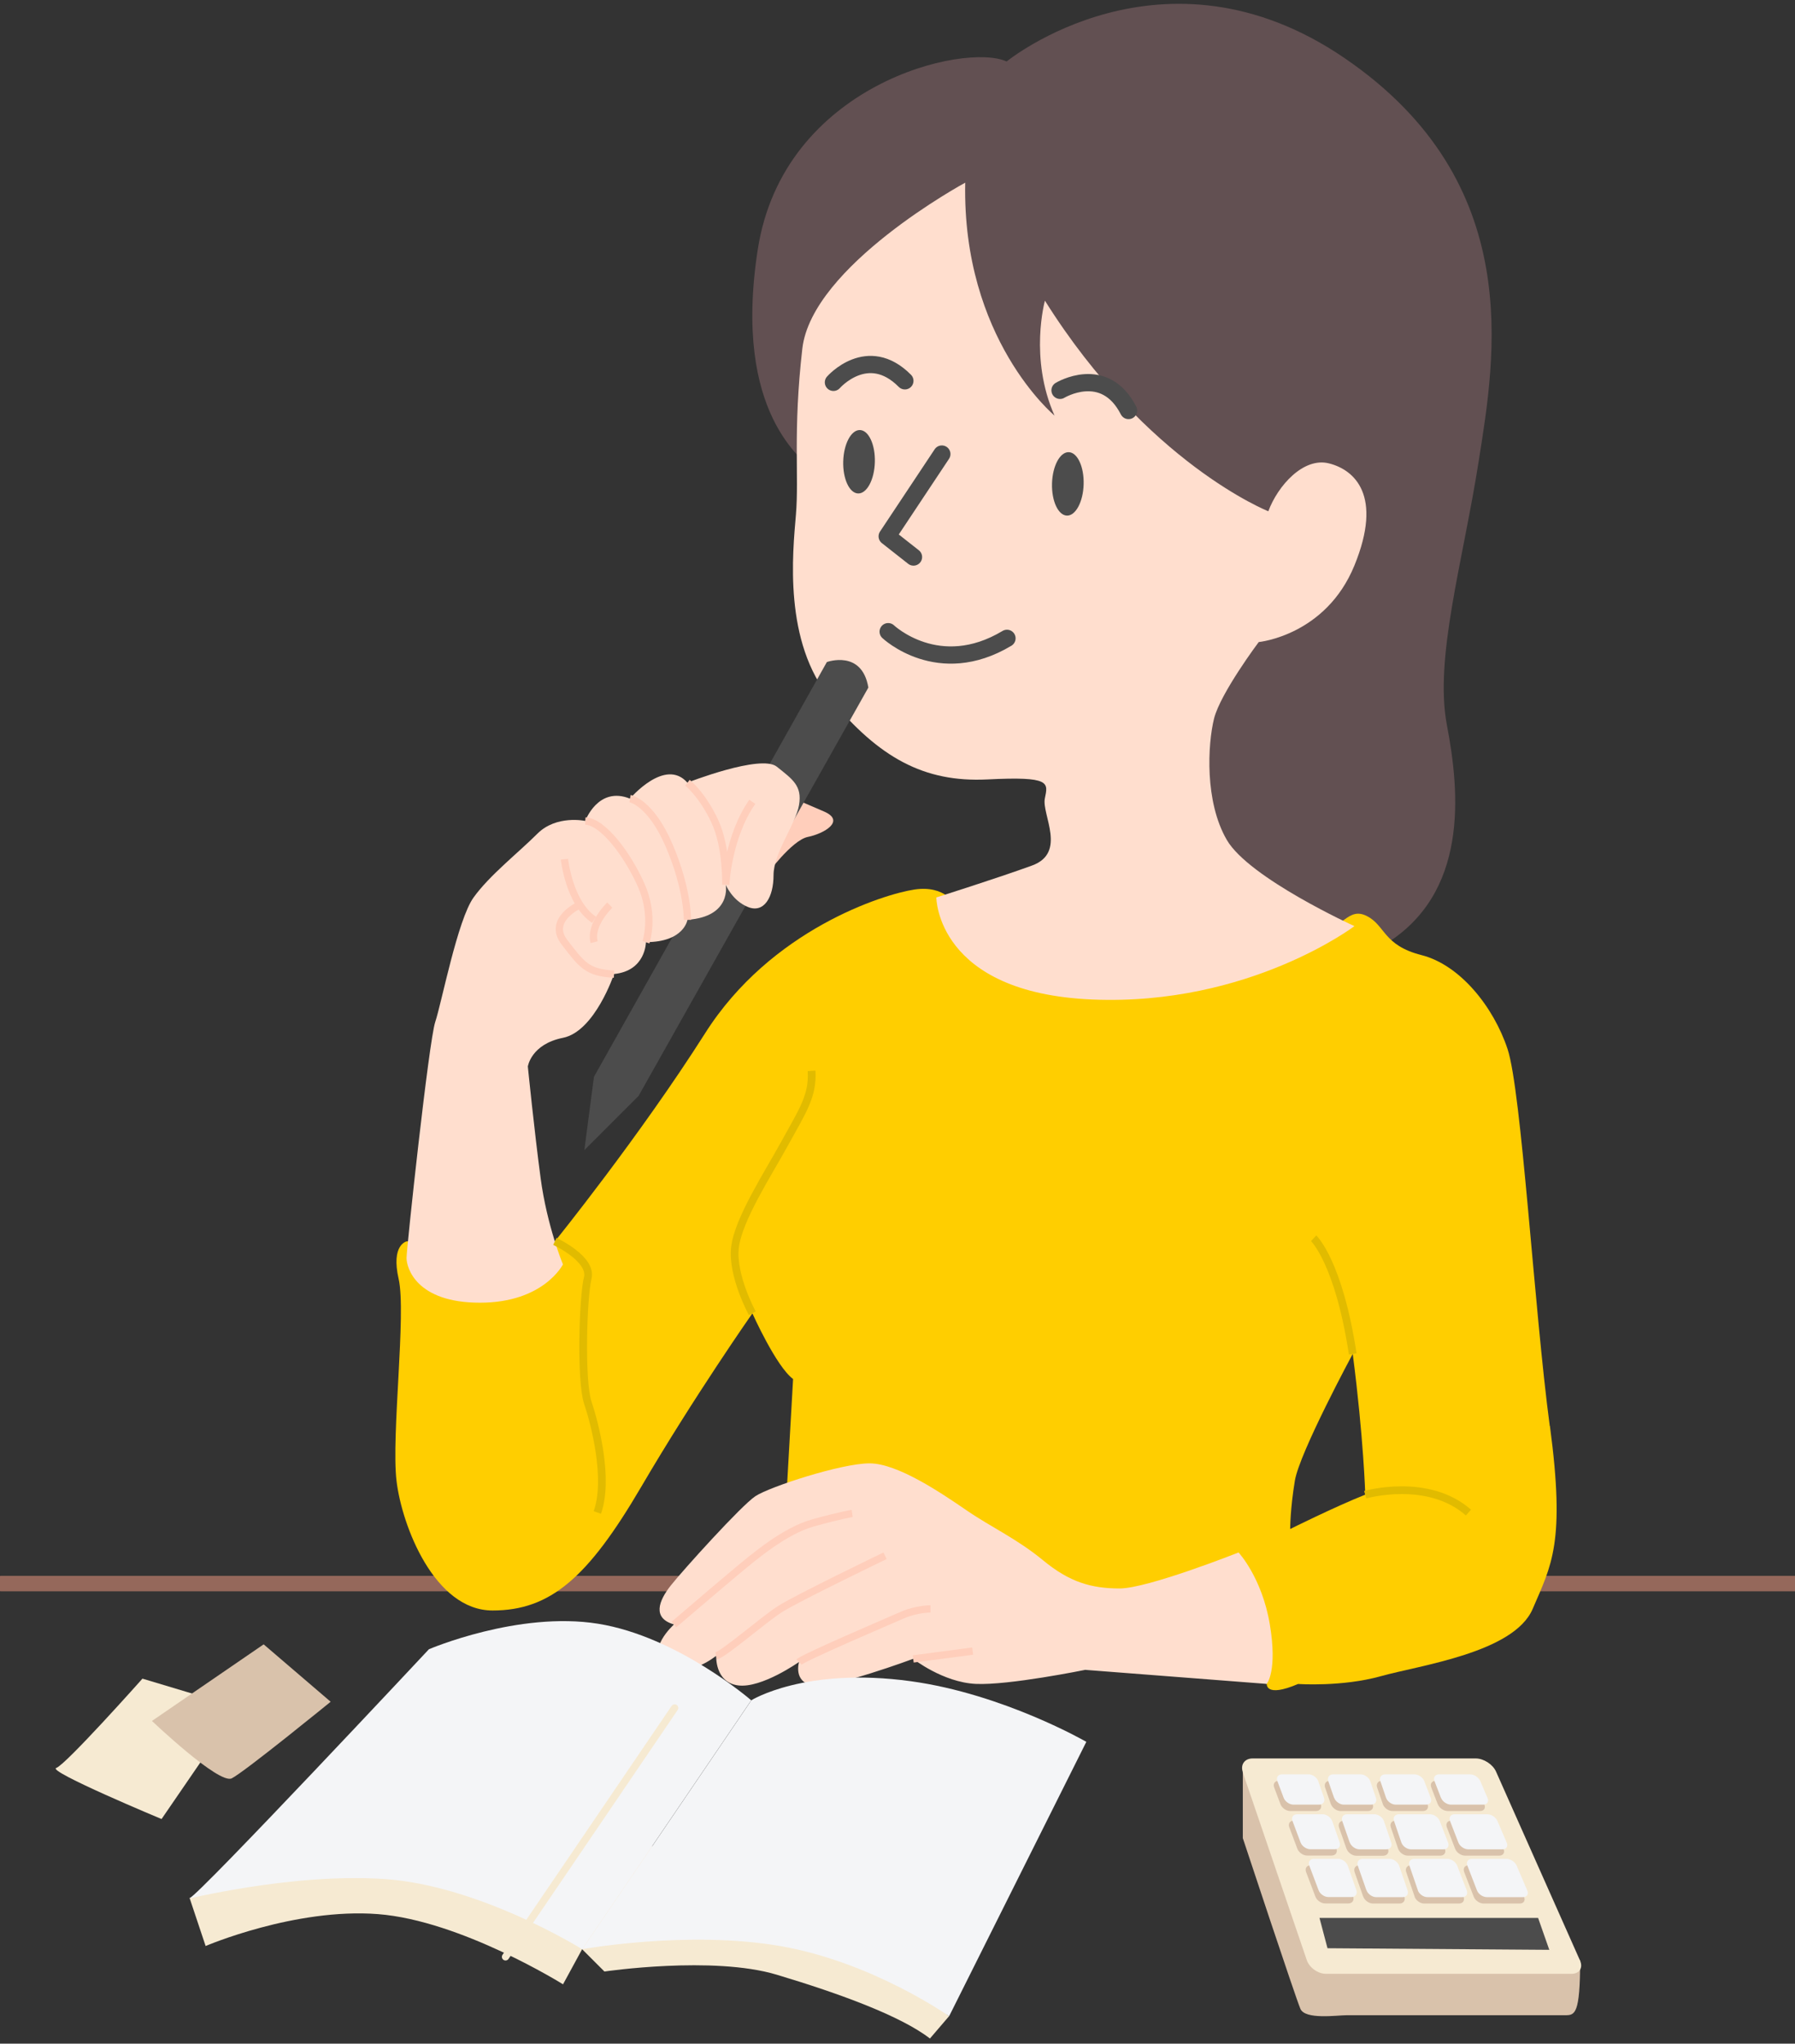
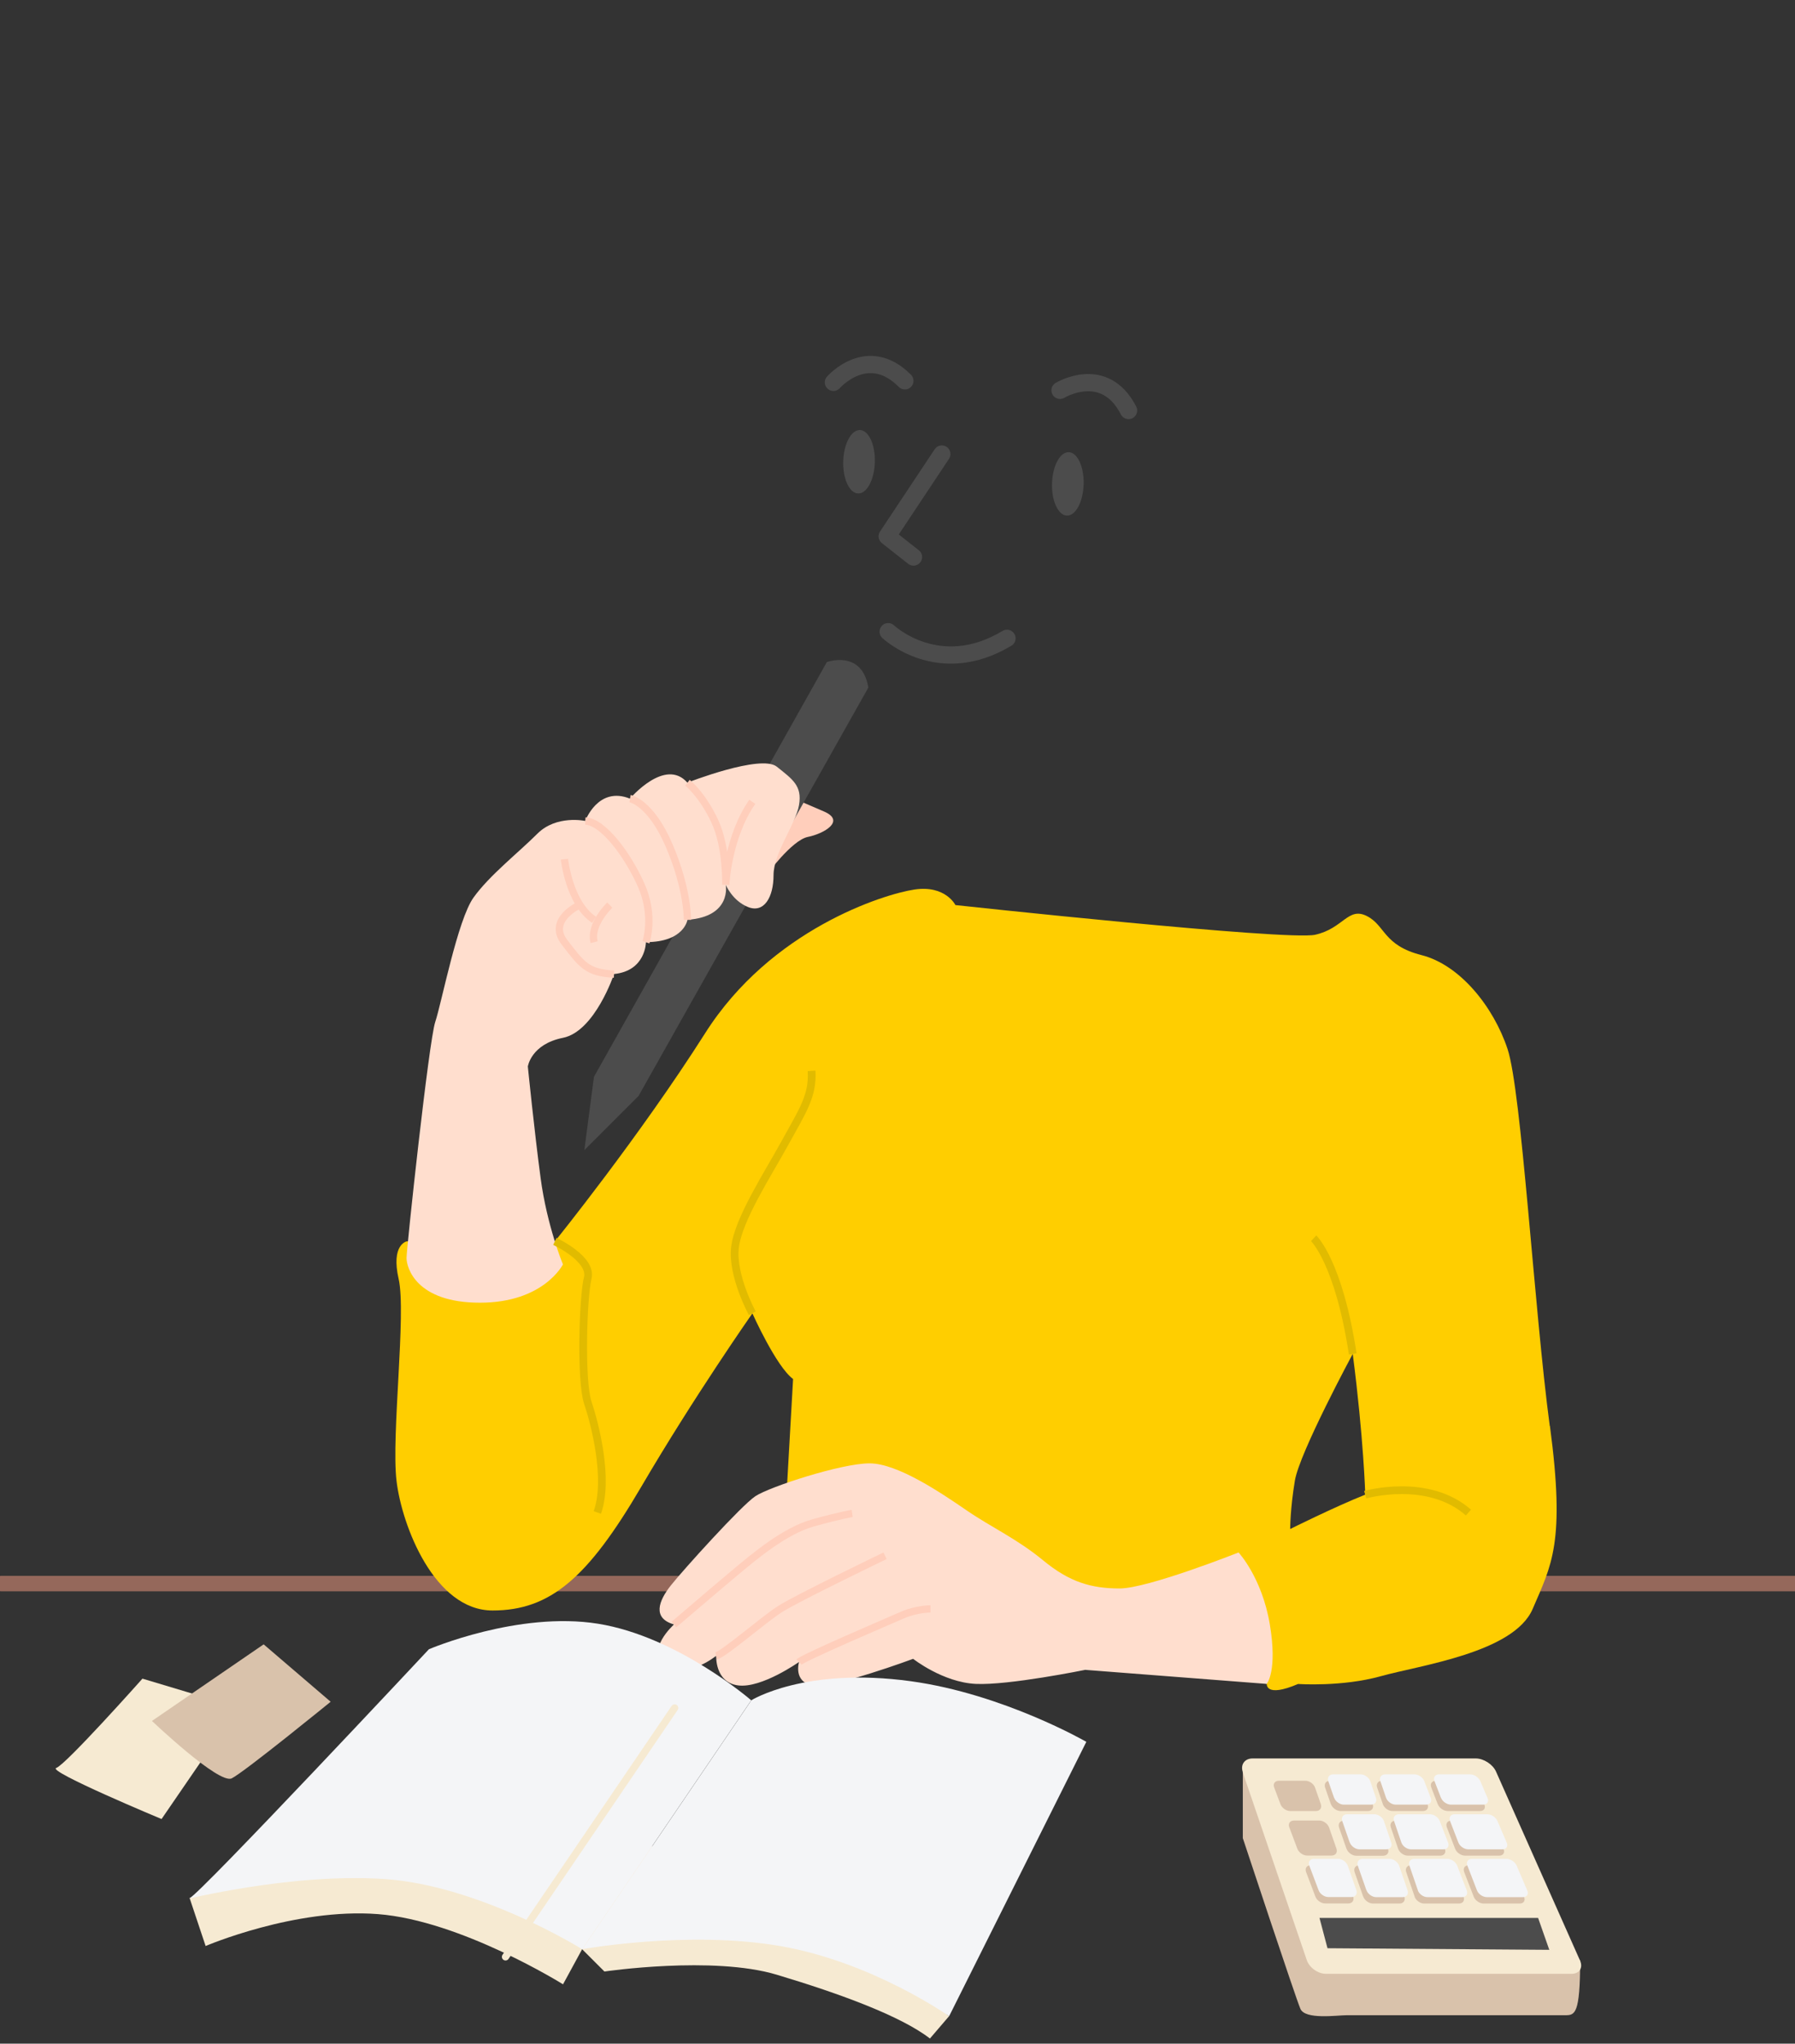
<svg xmlns="http://www.w3.org/2000/svg" id="_レイヤー_5" viewBox="0 0 202 230">
  <rect x="0" y="0" width="202" height="230" fill="#333333" stroke="none" />
  <defs>
    <style>.cls-1{fill:#f4f5f7;}.cls-2{fill:#ffdece;}.cls-3{fill:#ffce00;}.cls-4{fill:#ffcebb;}.cls-5{stroke:#4c4c4c;stroke-width:1.94px;}.cls-5,.cls-6,.cls-7{stroke-linecap:round;stroke-linejoin:round;}.cls-5,.cls-6,.cls-7,.cls-8,.cls-9{fill:none;}.cls-6{stroke:#f6ead2;}.cls-6,.cls-8{stroke-width:.82px;}.cls-10{fill:#625052;}.cls-11{fill:#d9c2ab;}.cls-7{stroke:#95685b;stroke-width:1.74px;}.cls-12{fill:#f6ead2;}.cls-8{stroke:#ffcebb;}.cls-8,.cls-9{stroke-miterlimit:10;}.cls-9{stroke:#e1bb00;stroke-width:.87px;}.cls-13{fill:#4c4c4c;}</style>
  </defs>
  <line class="cls-7" x1=".15" y1="178.22" x2="209.15" y2="178.22" />
-   <path class="cls-10" d="M91.37,52.89c-.72-1.08-8.98-6.1-6.1-24.78s23.34-23.34,28.01-21.19c0,0,17.6-14.36,38.06-.36,20.47,14,16.88,33.76,15.08,45.25-1.8,11.49-5.03,22.26-3.59,29.81,1.44,7.54,2.51,19.03-7.18,24.78s-20.11,0-20.83-1.08-18.67-47.4-18.67-47.4l-24.78-5.03Z" />
  <path class="cls-3" d="M174.4,160.47c-1.76-13.2-3.17-37.67-4.75-42.42-1.58-4.75-5.35-9.46-9.68-10.56-4.33-1.1-4.05-3.34-6.16-4.4-2.11-1.06-2.64,1.41-5.81,2.11-3.17.7-40.48-3.34-40.48-3.34,0,0-1.12-2.27-4.61-1.75s-16.16,4.51-23.55,16.16c-7.39,11.64-16.92,23.44-16.92,23.44h-16.68s-1.78.35-.9,4.22-.84,17.6-.24,22.71c.6,5.1,4.29,14.61,10.81,14.61s10.74-3.7,16.72-13.9c5.98-10.21,12.52-19.54,12.52-19.54,0,0,2.67,5.98,4.58,7.39l-.73,12.85s26.93,11.97,30.1,13.2,23.94,8.27,23.94,8.27c0,0-.18,1.58,3.52,0,0,0,4.93.35,9.33-.88,4.4-1.23,14.96-2.64,17.07-7.57,2.11-4.93,3.7-7.39,1.94-20.59ZM145.19,172.09s0-2.29.53-5.46,6.51-14.26,6.51-14.26c1.23,9.5,1.41,15.84,1.41,15.84-3.52,1.41-8.45,3.87-8.45,3.87Z" />
  <path class="cls-4" d="M86.24,98.5s2.87-3.95,4.67-4.31,4.31-1.8,1.8-2.87l-2.51-1.08-3.95,8.26Z" />
-   <path class="cls-2" d="M108.6,20.57s-17.24,9.34-18.31,18.67-.36,14.36-.72,18.67-1.44,14.36,3.95,20.83,10.41,9.34,17.6,8.98,6.82.36,6.46,2.15,2.51,6.1-1.44,7.54-10.77,3.59-10.77,3.59c0,0,0,10.77,17.6,11.49,17.6.72,29.45-8.26,29.45-8.26,0,0-11.85-5.39-14.36-9.7-2.51-4.31-2.15-10.77-1.44-13.65.72-2.87,5.03-8.62,5.03-8.62,0,0,7.54-.72,10.77-8.62,3.23-7.9,0-10.77-2.87-11.49s-5.75,2.51-6.82,5.39c0,0-13.65-5.39-25.14-23.7,0,0-1.8,6.46,1.08,12.93,0,0-10.41-8.62-10.05-26.21Z" />
  <polyline class="cls-5" points="105.99 51.1 99.84 60.36 102.8 62.69" />
  <path class="cls-5" d="M99.95,71.09s5.66,5.38,13.37.75" />
  <path class="cls-5" d="M119.29,43.93s4.99-3.04,7.71,2.27" />
  <path class="cls-5" d="M93.79,43.03s3.84-4.4,8.04-.17" />
  <ellipse class="cls-13" cx="120.17" cy="54.46" rx="3.57" ry="1.78" transform="translate(62.27 173.01) rotate(-88.35)" />
  <ellipse class="cls-13" cx="96.67" cy="51.97" rx="3.57" ry="1.78" transform="translate(41.94 147.1) rotate(-88.35)" />
  <path class="cls-13" d="M66.84,121.19l26.21-46.68s3.95-1.44,4.67,2.87l-25.86,45.96-6.1,6.1,1.08-8.26Z" />
  <path class="cls-2" d="M77.36,88.08s8.26-3.23,10.05-1.8,2.87,2.15,2.51,4.31-2.87,5.39-2.87,7.9-1.08,4.31-2.87,3.59-2.51-2.51-2.51-2.51c0,0,.72,3.59-4.31,3.95,0,0-.36,2.51-4.67,2.51,0,0,0,3.23-3.59,3.59,0,0-2.15,6.46-5.75,7.18s-3.95,3.23-3.95,3.23c0,0,.72,7.18,1.44,12.57s2.51,9.7,2.51,9.7c0,0-2.15,4.31-9.34,4.31s-8.26-3.95-8.26-5.03,2.51-24.42,3.23-26.57,2.51-11.49,4.31-14,5.03-5.03,7.18-7.18,5.39-1.44,5.39-1.44c0,0,1.44-3.95,5.03-2.51,0,0,3.95-4.67,6.46-1.8Z" />
  <path class="cls-8" d="M84.66,90.24c-2.76,3.95-2.99,9.34-2.99,9.34,0,0,.15-4.23-1.26-7.22s-3.05-4.27-3.05-4.27" />
  <path class="cls-8" d="M70.9,89.88s2.3.37,4.41,5.29,2.05,8.35,2.05,8.35" />
  <path class="cls-8" d="M72.69,106.04s1.03-2.94-.55-6.46-4.31-7.1-6.27-7.18" />
  <path class="cls-8" d="M63.52,96.7s.53,4.97,3.34,6.82" />
  <path class="cls-8" d="M68.62,101.86s-2.29,2.19-1.76,4.18" />
  <path class="cls-8" d="M65.19,101.86s-3.61,1.66-1.67,4.18,2.54,3.44,5.58,3.59" />
  <path class="cls-9" d="M84.66,147.8s-2.31-4.22-1.95-7.39,3.7-8.27,5.63-11.79,3.17-5.28,2.99-8.1" />
  <path class="cls-9" d="M152.23,152.38c-1.58-10.38-4.4-13.02-4.4-13.02" />
  <path class="cls-2" d="M142.55,189.51s1.23-1.41.35-6.69c-.88-5.28-3.52-8.1-3.52-8.1,0,0-10.21,4.05-13.38,4.05s-5.63-.7-8.62-3.17c-2.99-2.46-5.81-3.7-8.62-5.63s-7.74-5.28-10.91-5.28-11.26,2.64-12.85,3.7-8.1,8.27-9.5,10.03-2.11,3.7.35,4.4c0,0-3.34,2.99-.88,4.58s5.63-1.06,5.63-1.06c0,0-.18,2.99,2.46,3.34s6.86-2.64,6.86-2.64c0,0-.7,2.29,1.58,2.64s11.26-2.99,11.26-2.99c0,0,3.34,2.64,7.04,2.82s12.32-1.58,12.32-1.58l20.42,1.58Z" />
  <path class="cls-8" d="M75.84,182.83s4.93-4.22,7.04-5.98,5.46-4.58,8.62-5.46,4.4-1.06,4.4-1.06" />
  <path class="cls-8" d="M80.59,186.35c.88-.18,5.28-4.05,7.22-5.28s11.79-5.98,11.79-5.98" />
  <path class="cls-8" d="M89.92,187.05c.53-.53,10.03-4.58,11.62-5.28s3.17-.7,3.17-.7" />
-   <line class="cls-8" x1="102.77" y1="186.7" x2="109.46" y2="185.82" />
  <path class="cls-12" d="M21.34,213.62l1.8,5.39s10.05-4.31,19.39-3.59c9.34.72,20.83,7.9,20.83,7.9l2.15-3.95,2.51,2.51s12.21-1.8,19.39.36c7.18,2.15,14,4.67,17.24,7.18l2.15-2.51-21.55-18.31-46.68-3.23-17.24,8.26Z" />
  <path class="cls-1" d="M65.51,219.37s-11.49-7.18-22.26-7.9c-10.77-.72-22.98,2.51-21.91,2.15s26.93-28.01,26.93-28.01c0,0,10.05-4.31,19.03-2.87,8.98,1.44,17.24,8.62,17.24,8.62l-19.03,28.01Z" />
  <path class="cls-1" d="M84.55,191.36l-19.03,28.01s11.85-2.15,22.26-.36c10.41,1.8,19.03,7.9,19.03,7.9l15.44-30.88s-9.34-5.39-19.75-6.82c-11.92-1.64-17.96,2.15-17.96,2.15Z" />
  <path class="cls-12" d="M16.03,188.92l10.77,3.23-8.62,12.57s-12.93-5.39-11.85-5.75,9.7-10.05,9.7-10.05Z" />
  <path class="cls-11" d="M29.67,185.06l-12.57,8.62s7.54,7.18,8.98,6.46,11.13-8.62,11.13-8.62l-7.54-6.46Z" />
  <path class="cls-11" d="M139.86,199.44v7.43s5.94,17.96,6.48,19.21,4.13.72,5.21.72h24.6c1.08,0,1.67-.11,1.67-6.16l-37.95-21.21Z" />
  <path class="cls-12" d="M139.86,199.44c-.29-.85.21-1.54,1.1-1.54h25.11c.9,0,1.93.67,2.29,1.49l9.45,21.26c.36.82-.07,1.49-.97,1.49h-27.62c-.9,0-1.87-.69-2.16-1.54l-7.21-21.15Z" />
  <polygon class="cls-13" points="148.49 215.85 173.09 215.85 174.35 219.44 149.39 219.26 148.49 215.85" />
  <path class="cls-11" d="M165.85,213.47c.16.42.66.76,1.11.76h4.06c.45,0,.67-.34.49-.75l-1.2-2.81c-.18-.41-.69-.75-1.14-.75h-3.88c-.45,0-.68.34-.52.76l1.08,2.79Z" />
  <path class="cls-11" d="M161.81,203.06c.16.42.66.76,1.11.76h3.63c.45,0,.67-.34.49-.75l-.82-1.91c-.18-.41-.69-.75-1.14-.75h-3.49c-.45,0-.68.34-.52.76l.73,1.89Z" />
  <path class="cls-11" d="M163.76,208.08c.16.42.66.76,1.11.76h3.84c.45,0,.67-.34.49-.75l-1.05-2.45c-.18-.41-.69-.75-1.14-.75h-3.67c-.45,0-.68.34-.52.76l.94,2.43Z" />
  <path class="cls-11" d="M155.62,203.05c.15.42.63.77,1.08.77h3.43c.45,0,.68-.34.52-.76l-.73-1.89c-.16-.42-.66-.76-1.11-.76h-3.28c-.45,0-.7.35-.55.77l.64,1.87Z" />
  <path class="cls-11" d="M159.19,213.46c.15.42.63.77,1.08.77h3.91c.45,0,.68-.34.52-.76l-1.08-2.79c-.16-.42-.66-.76-1.11-.76h-3.71c-.45,0-.7.35-.55.77l.95,2.77Z" />
  <path class="cls-11" d="M157.34,208.07c.15.42.63.77,1.08.77h3.66c.45,0,.68-.34.52-.76l-.94-2.43c-.16-.42-.66-.76-1.11-.76h-3.48c-.45,0-.7.35-.55.77l.82,2.41Z" />
  <path class="cls-11" d="M149.78,203.05c.15.42.64.77,1.08.77h3.07c.45,0,.7-.35.55-.77l-.64-1.87c-.15-.42-.63-.77-1.08-.77h-3.09c-.45,0-.69.35-.55.77l.65,1.87Z" />
  <path class="cls-11" d="M147.99,201.18c-.15-.42-.64-.77-1.08-.77h-2.99c-.45,0-.69.34-.53.76l.71,1.89c.16.42.65.76,1.1.76h2.89c.45,0,.69-.35.55-.77l-.65-1.87Z" />
  <path class="cls-11" d="M153.42,213.46c.15.42.64.77,1.08.77h2.99c.45,0,.7-.35.55-.77l-.95-2.77c-.15-.42-.63-.77-1.08-.77h-3.02c-.45,0-.69.35-.55.77l.97,2.77Z" />
  <path class="cls-11" d="M151.31,210.69c-.15-.42-.64-.77-1.08-.77h-2.72c-.45,0-.69.34-.53.76l1.05,2.78c.16.42.65.76,1.1.76h2.6c.45,0,.69-.35.55-.77l-.97-2.77Z" />
  <path class="cls-11" d="M151.54,208.08c.15.42.64.77,1.08.77h3.03c.45,0,.7-.35.55-.77l-.82-2.41c-.15-.42-.63-.77-1.08-.77h-3.06c-.45,0-.69.35-.55.77l.84,2.41Z" />
  <path class="cls-11" d="M149.56,205.66c-.15-.42-.64-.77-1.08-.77h-2.86c-.45,0-.69.34-.53.76l.91,2.42c.16.42.65.76,1.1.76h2.75c.45,0,.69-.35.55-.77l-.84-2.41Z" />
  <path class="cls-1" d="M166.21,212.75c.16.42.66.76,1.11.76h4.06c.45,0,.67-.34.49-.75l-1.2-2.81c-.18-.41-.69-.75-1.14-.75h-3.88c-.45,0-.68.34-.52.76l1.08,2.79Z" />
  <path class="cls-1" d="M162.17,202.34c.16.42.66.76,1.11.76h3.63c.45,0,.67-.34.49-.75l-.82-1.91c-.18-.41-.69-.75-1.14-.75h-3.49c-.45,0-.68.34-.52.76l.73,1.89Z" />
  <path class="cls-1" d="M164.12,207.37c.16.42.66.76,1.11.76h3.84c.45,0,.67-.34.49-.75l-1.05-2.45c-.18-.41-.69-.75-1.14-.75h-3.67c-.45,0-.68.34-.52.76l.94,2.43Z" />
  <path class="cls-1" d="M155.98,202.33c.15.42.63.77,1.08.77h3.43c.45,0,.68-.34.52-.76l-.73-1.89c-.16-.42-.66-.76-1.11-.76h-3.28c-.45,0-.7.35-.55.77l.64,1.87Z" />
  <path class="cls-1" d="M159.55,212.74c.15.42.63.77,1.08.77h3.91c.45,0,.68-.34.52-.76l-1.08-2.79c-.16-.42-.66-.76-1.11-.76h-3.71c-.45,0-.7.35-.55.77l.95,2.77Z" />
  <path class="cls-1" d="M157.7,207.36c.15.42.63.77,1.08.77h3.66c.45,0,.68-.34.52-.76l-.94-2.43c-.16-.42-.66-.76-1.11-.76h-3.48c-.45,0-.7.35-.55.77l.82,2.41Z" />
  <path class="cls-1" d="M150.14,202.33c.15.42.64.77,1.08.77h3.07c.45,0,.7-.35.55-.77l-.64-1.87c-.15-.42-.63-.77-1.08-.77h-3.09c-.45,0-.69.35-.55.77l.65,1.87Z" />
-   <path class="cls-1" d="M148.35,200.46c-.15-.42-.64-.77-1.08-.77h-2.99c-.45,0-.69.34-.53.76l.71,1.89c.16.42.65.76,1.1.76h2.89c.45,0,.69-.35.55-.77l-.65-1.87Z" />
  <path class="cls-1" d="M153.78,212.74c.15.42.64.77,1.08.77h2.99c.45,0,.7-.35.55-.77l-.95-2.77c-.15-.42-.63-.77-1.08-.77h-3.02c-.45,0-.69.35-.55.77l.97,2.77Z" />
  <path class="cls-1" d="M151.67,209.97c-.15-.42-.64-.77-1.08-.77h-2.72c-.45,0-.69.34-.53.76l1.05,2.78c.16.42.65.76,1.1.76h2.6c.45,0,.69-.35.55-.77l-.97-2.77Z" />
  <path class="cls-1" d="M151.9,207.36c.15.42.64.77,1.08.77h3.03c.45,0,.7-.35.55-.77l-.82-2.41c-.15-.42-.63-.77-1.08-.77h-3.06c-.45,0-.69.35-.55.77l.84,2.41Z" />
-   <path class="cls-1" d="M149.92,204.95c-.15-.42-.64-.77-1.08-.77h-2.86c-.45,0-.69.34-.53.76l.91,2.42c.16.42.65.76,1.1.76h2.75c.45,0,.69-.35.55-.77l-.84-2.41Z" />
  <line class="cls-6" x1="75.92" y1="192.22" x2="56.89" y2="220.23" />
  <path class="cls-9" d="M62.44,139.71s4.24,1.97,3.7,4.12-.81,11.58,0,14,2.42,8.62,1.08,12.39" />
  <path class="cls-9" d="M153.63,168.22s7.04-2.03,11.62,2.01" />
</svg>